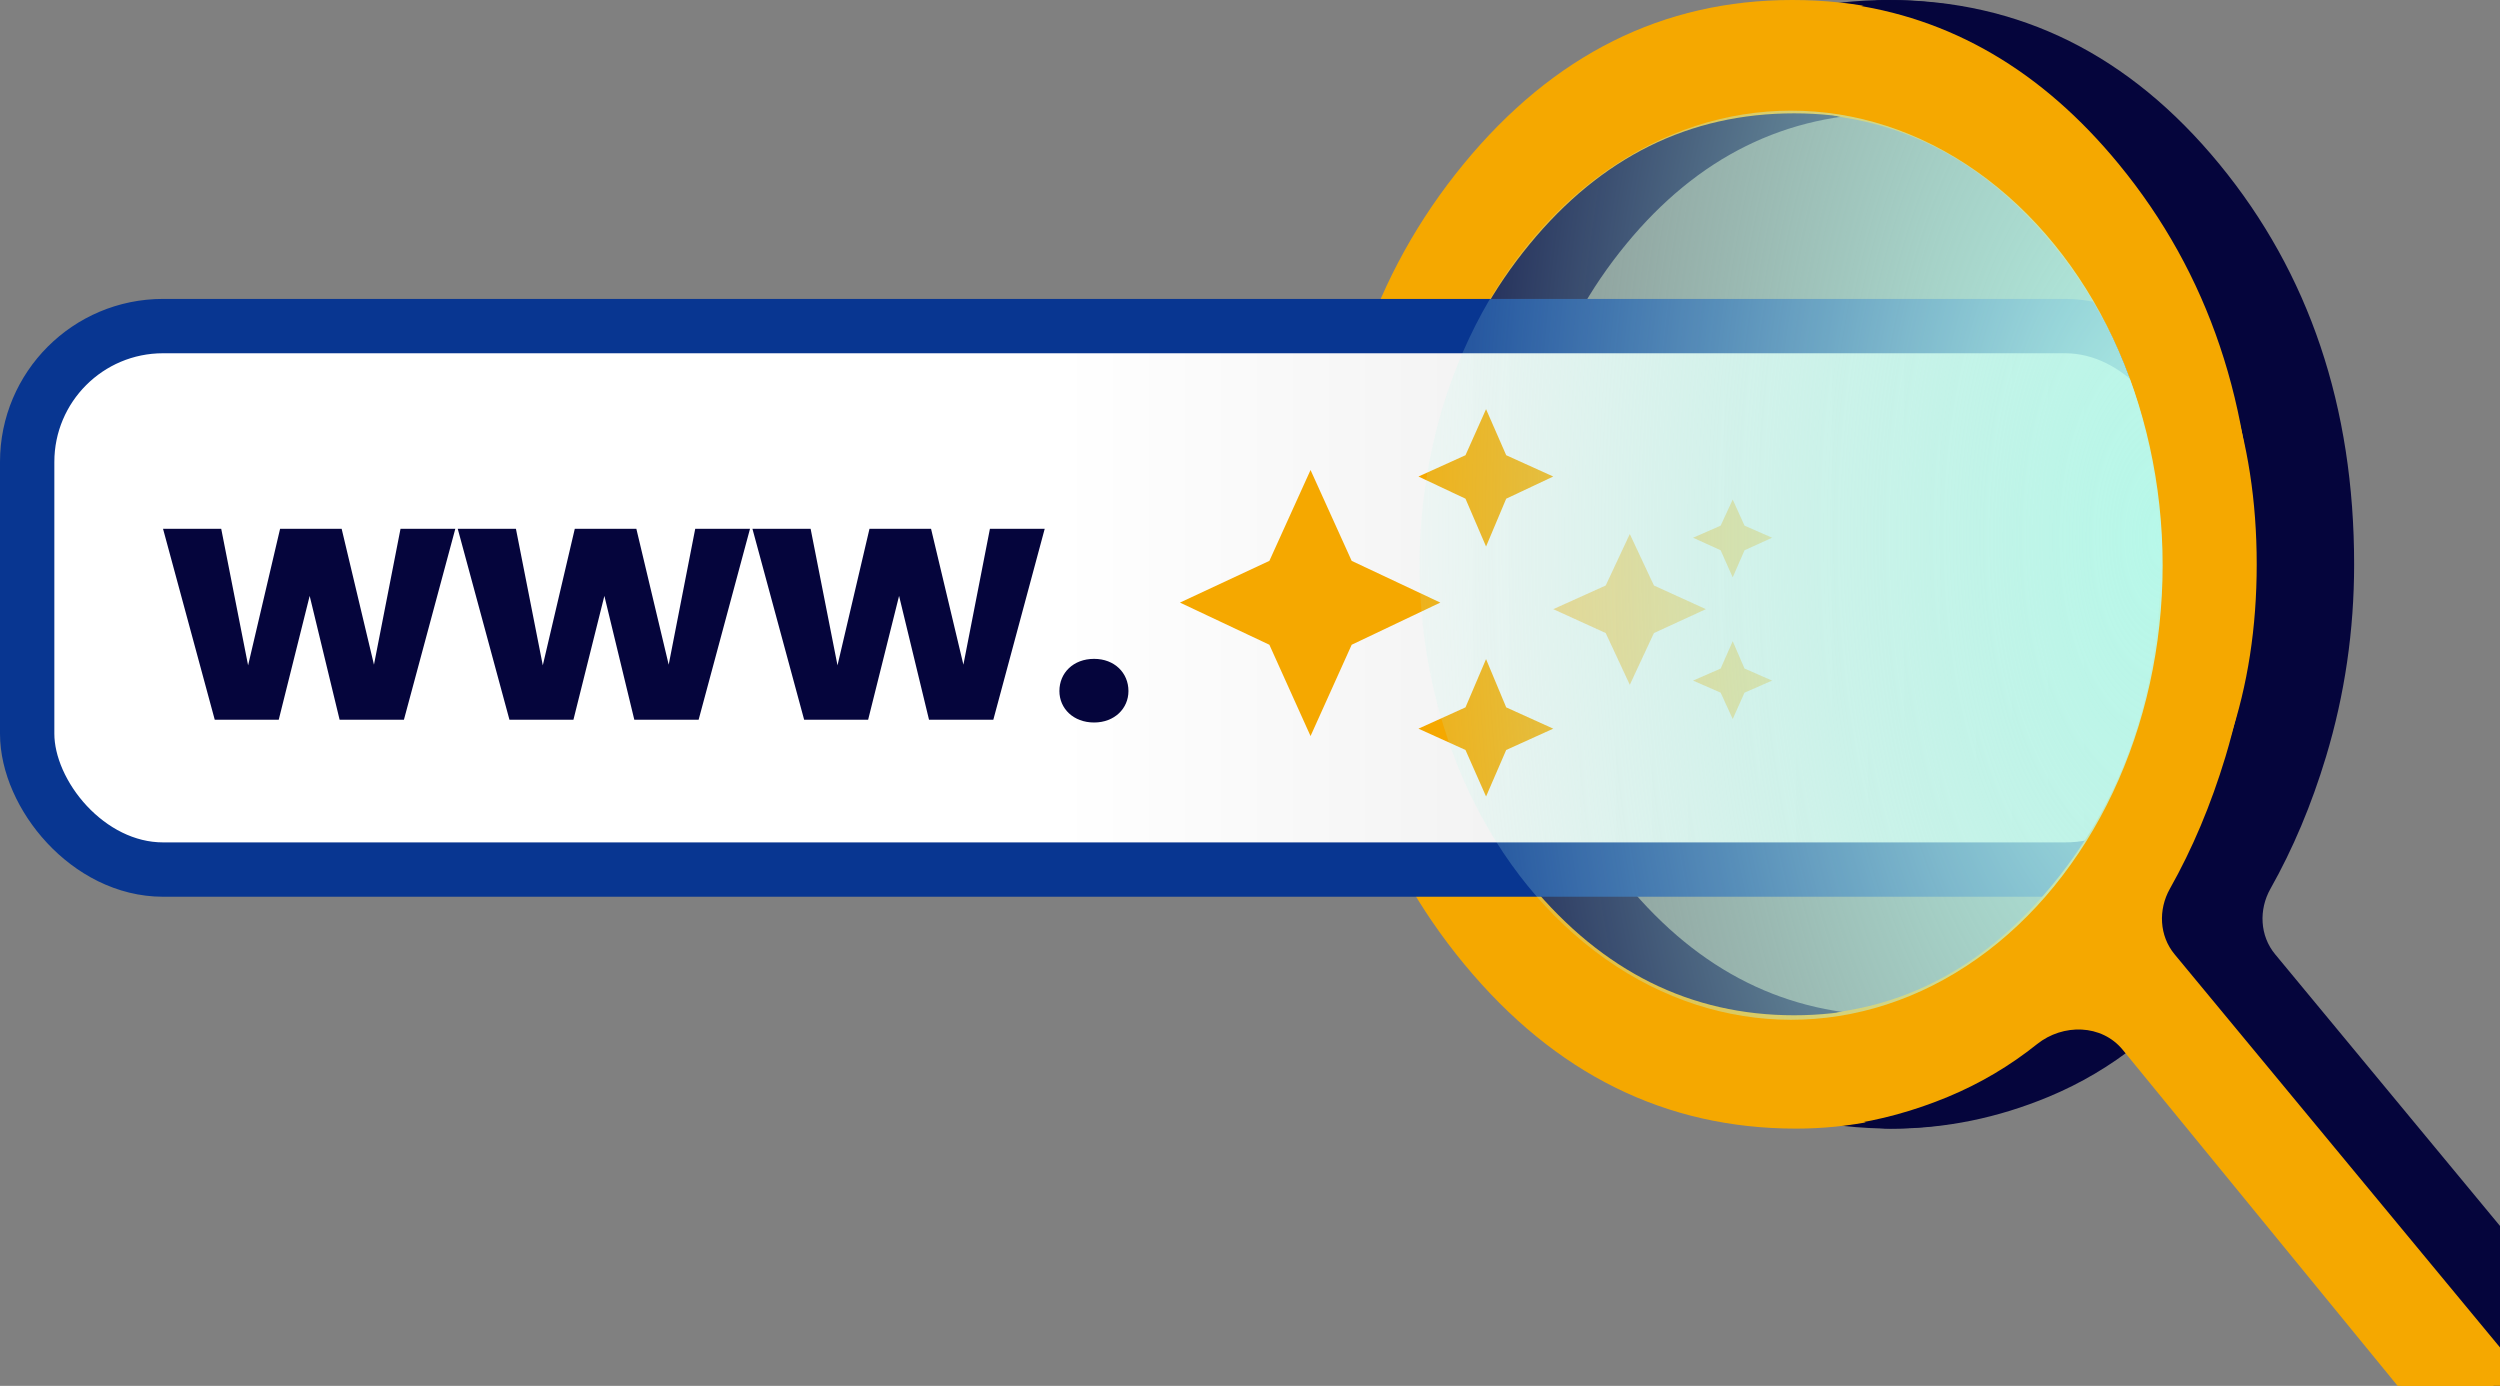
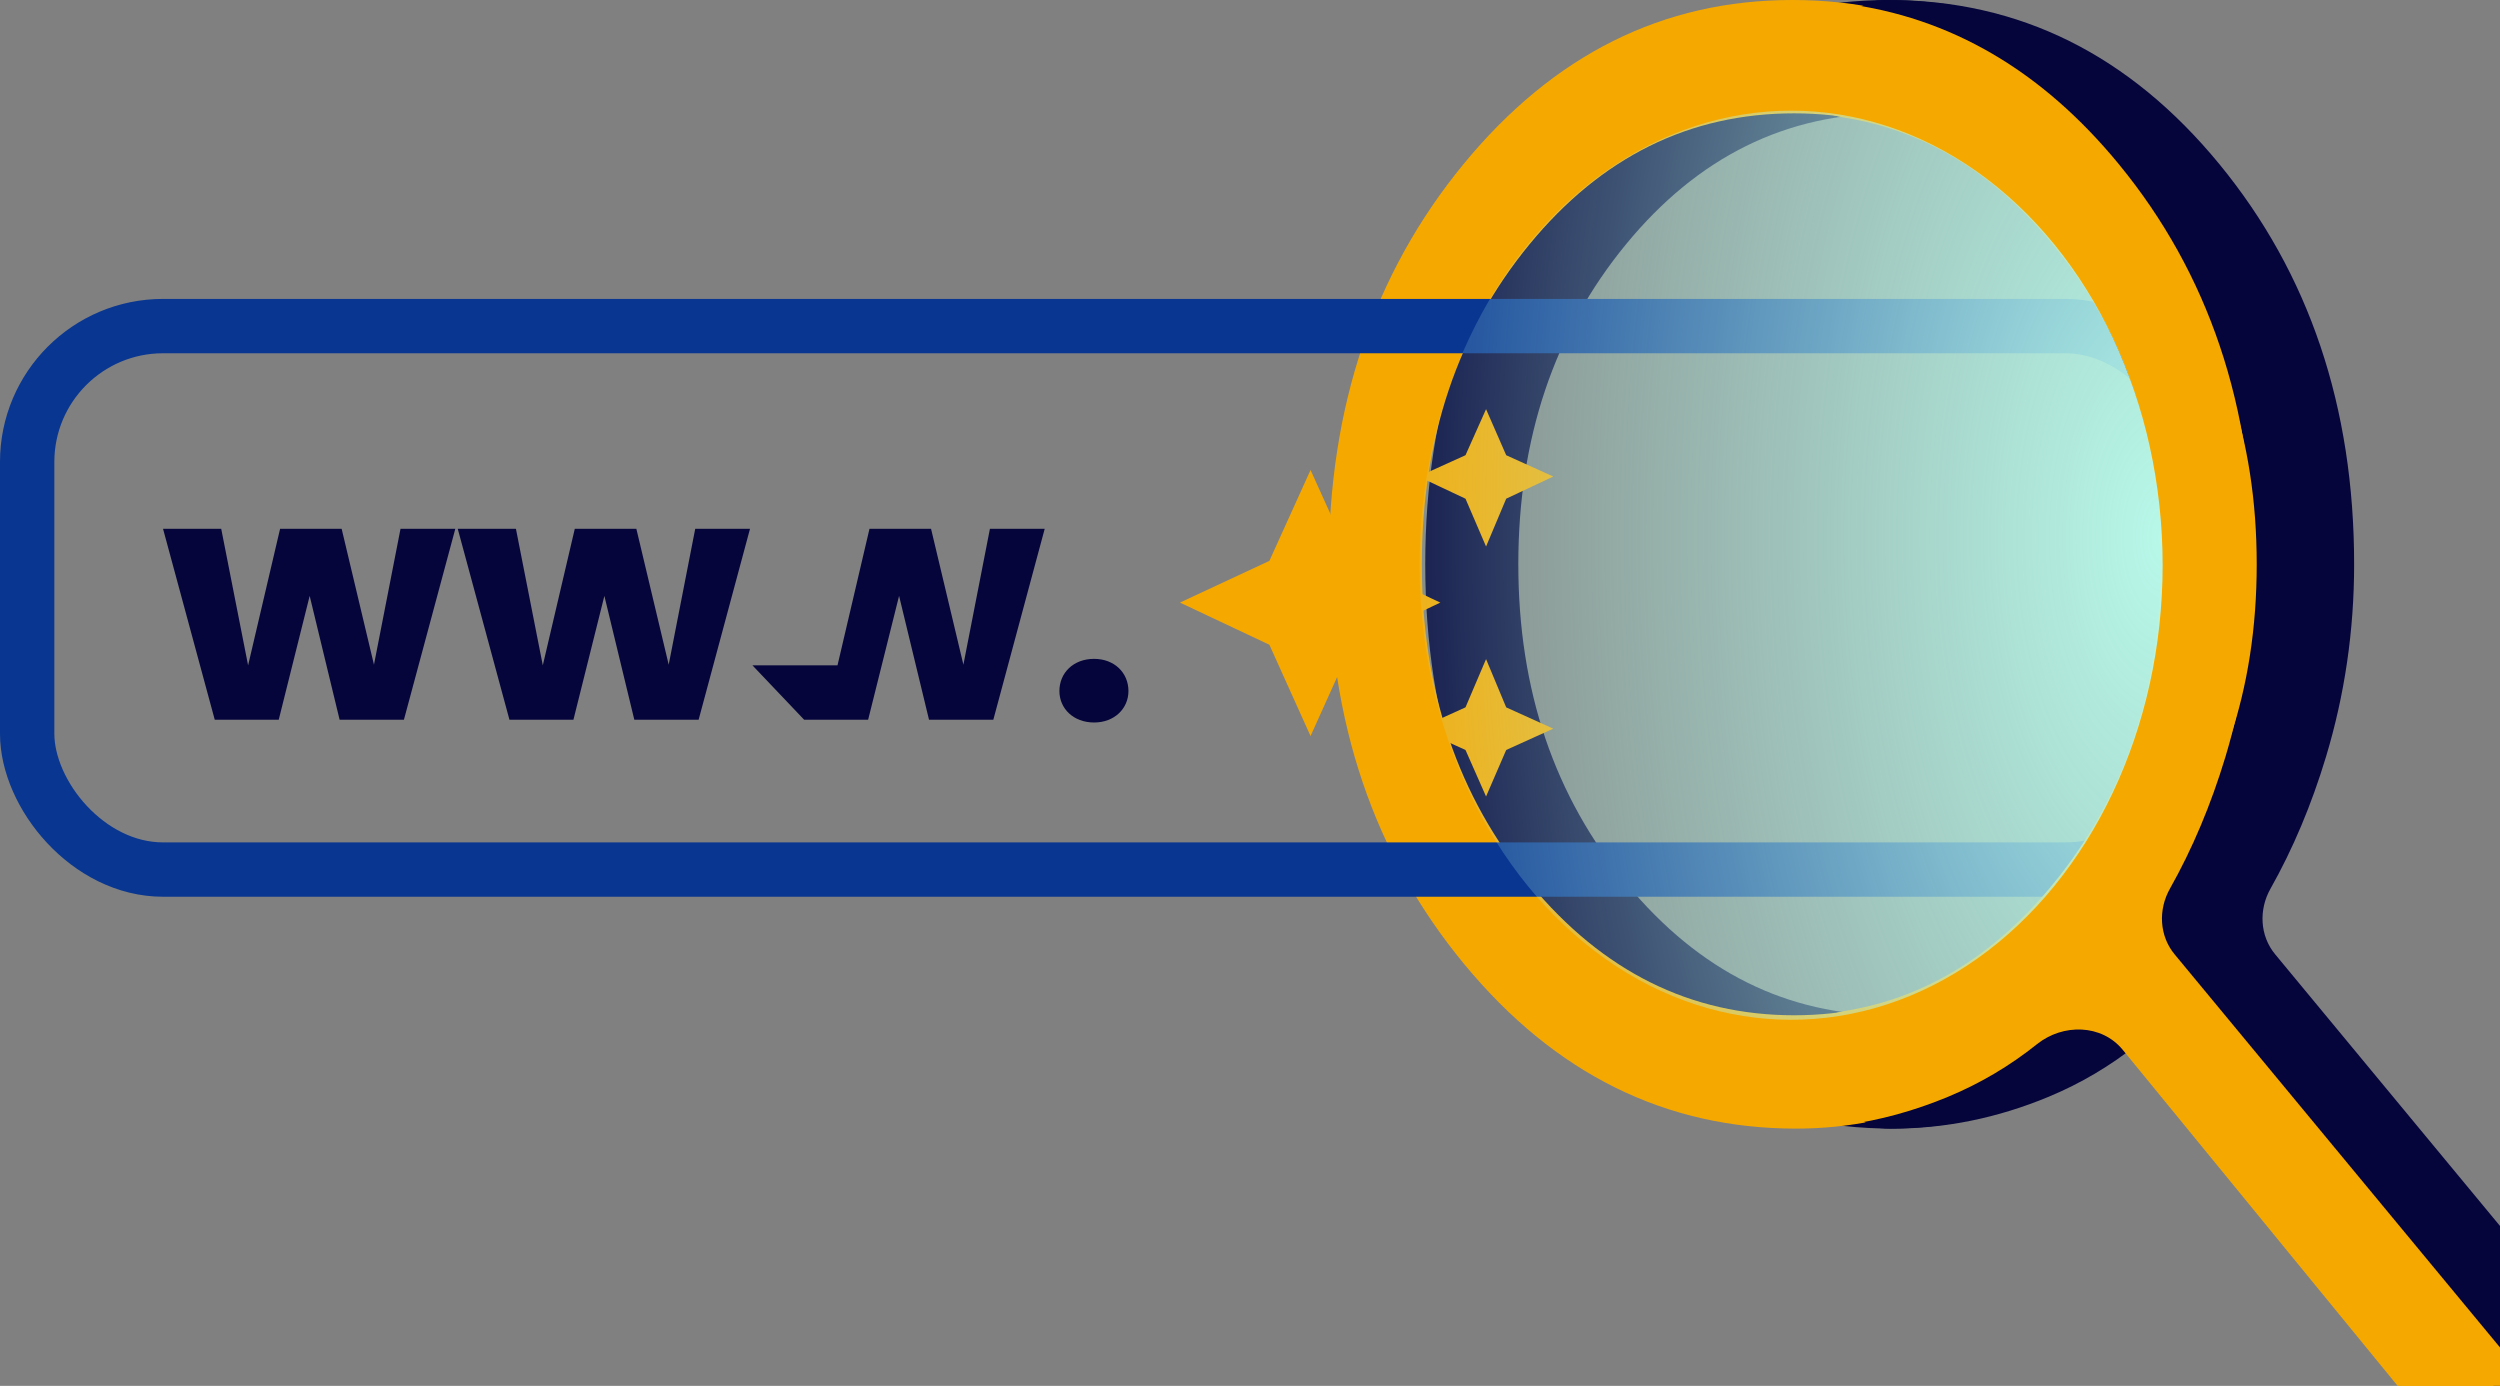
<svg xmlns="http://www.w3.org/2000/svg" width="92" height="51" viewBox="0 0 92 51" fill="none">
  <rect x="0" y="0" width="92" height="51" fill="#808080" stroke="none" />
  <path d="M99.967 57.185C99.195 58.123 97.758 58.121 96.989 57.181L81.817 38.633C81.044 37.688 79.619 37.662 78.666 38.423C77.663 39.224 76.572 39.87 75.391 40.361C73.512 41.142 71.597 41.533 69.647 41.533C64.843 41.533 60.775 39.52 57.445 35.494C54.114 31.469 52.449 26.56 52.449 20.767C52.449 14.973 54.102 10.064 57.409 6.039C60.715 2.013 64.748 0 69.505 0C74.31 0 78.365 2.013 81.672 6.039C84.978 10.064 86.632 14.973 86.632 20.767C86.632 23.2 86.287 25.56 85.597 27.849C85.064 29.616 84.382 31.236 83.552 32.708C83.119 33.476 83.162 34.438 83.724 35.116L99.962 54.735C100.55 55.445 100.552 56.472 99.967 57.185ZM69.575 37.362C73.382 37.362 76.605 35.755 79.245 32.541C81.886 29.325 83.206 25.4 83.206 20.767C83.206 16.133 81.886 12.208 79.245 8.992C76.605 5.778 73.382 4.171 69.575 4.171C65.722 4.171 62.475 5.778 59.836 8.992C57.195 12.208 55.874 16.133 55.874 20.767C55.874 25.4 57.207 29.325 59.872 32.541C62.535 35.755 65.77 37.362 69.575 37.362Z" fill="#05053C" />
  <path d="M96.416 57.185C95.645 58.123 94.208 58.121 93.439 57.181L78.266 38.633C77.493 37.688 76.068 37.662 75.115 38.423C74.113 39.224 73.021 39.87 71.841 40.361C69.961 41.142 68.047 41.533 66.097 41.533C61.292 41.533 57.225 39.52 53.894 35.494C50.564 31.469 48.898 26.56 48.898 20.767C48.898 14.973 50.552 10.064 53.858 6.039C57.165 2.013 61.197 0 65.954 0C70.759 0 74.814 2.013 78.121 6.039C81.427 10.064 83.081 14.973 83.081 20.767C83.081 23.2 82.736 25.56 82.046 27.849C81.513 29.616 80.831 31.236 80.001 32.708C79.568 33.476 79.611 34.438 80.173 35.116L96.412 54.735C96.999 55.445 97.001 56.472 96.416 57.185ZM66.025 37.362C69.831 37.362 73.054 35.755 75.694 32.541C78.335 29.325 79.655 25.4 79.655 20.767C79.655 16.133 78.335 12.208 75.694 8.992C73.054 5.778 69.831 4.171 66.025 4.171C62.171 4.171 58.925 5.778 56.285 8.992C53.644 12.208 52.324 16.133 52.324 20.767C52.324 25.4 53.656 29.325 56.321 32.541C58.985 35.755 62.219 37.362 66.025 37.362Z" fill="#F5A800" />
-   <rect x="1" y="12" width="80" height="20" rx="5" fill="url(#paint0_linear_1241_17682)" />
  <path d="M7.903 26.487H10.257L11.396 21.929L12.498 26.487H14.864L16.755 19.461H14.739L13.762 24.46L12.573 19.461H10.307L9.13 24.485L8.141 19.461H6L7.903 26.487Z" fill="#05053C" />
  <path d="M18.748 26.487H21.102L22.241 21.929L23.343 26.487H25.709L27.6 19.461H25.584L24.608 24.46L23.418 19.461H21.152L19.975 24.485L18.986 19.461H16.845L18.748 26.487Z" fill="#05053C" />
-   <path d="M29.593 26.487H31.947L33.086 21.929L34.188 26.487H36.554L38.445 19.461H36.429L35.453 24.46L34.263 19.461H31.997L30.82 24.485L29.831 19.461H27.69L29.593 26.487Z" fill="#05053C" />
+   <path d="M29.593 26.487H31.947L33.086 21.929L34.188 26.487H36.554L38.445 19.461H36.429L35.453 24.46L34.263 19.461H31.997L30.82 24.485H27.69L29.593 26.487Z" fill="#05053C" />
  <path d="M41.527 25.43C41.527 24.762 41.014 24.246 40.263 24.246C39.499 24.246 38.986 24.762 38.986 25.43C38.986 26.072 39.499 26.588 40.263 26.588C41.014 26.588 41.527 26.072 41.527 25.43Z" fill="#05053C" />
  <path d="M54.687 20.112L53.93 18.352L52.199 17.536L53.93 16.752L54.687 15.057L55.428 16.752L57.159 17.536L55.428 18.352L54.687 20.112ZM54.687 29.311L53.93 27.599L52.199 26.815L53.93 26.031L54.687 24.255L55.428 26.031L57.159 26.815L55.428 27.599L54.687 29.311ZM48.228 27.087L46.713 23.727L43.422 22.175L46.713 20.64L48.228 17.296L49.742 20.64L53.003 22.175L49.742 23.727L48.228 27.087Z" fill="#F5A800" />
-   <path opacity="0.5" d="M63.764 21.247L63.32 20.25L62.305 19.788L63.32 19.344L63.764 18.383L64.198 19.344L65.213 19.788L64.198 20.25L63.764 21.247ZM63.764 26.46L63.32 25.49L62.305 25.046L63.32 24.602L63.764 23.595L64.198 24.602L65.213 25.046L64.198 25.49L63.764 26.46ZM59.977 25.2L59.09 23.296L57.16 22.417L59.09 21.547L59.977 19.652L60.865 21.547L62.776 22.417L60.865 23.296L59.977 25.2Z" fill="#F5A800" />
  <rect x="1" y="12" width="80" height="20" rx="5" stroke="#083691" stroke-width="2" />
  <path d="M81.658 38.633L96.83 57.181C97.6 58.121 99.036 58.123 99.808 57.185C100.393 56.472 100.391 55.445 99.803 54.735L83.565 35.116C83.003 34.438 82.96 33.476 83.393 32.708C84.223 31.236 84.905 29.616 85.438 27.849C86.128 25.56 86.472 23.2 86.472 20.767C86.472 14.973 84.819 10.064 81.513 6.039C78.206 2.013 74.151 0 69.346 0C67.985 0 67.245 1.591 68.121 2.632L68.817 3.459C69.197 3.91 69.758 4.162 70.347 4.204C73.751 4.447 76.664 6.043 79.086 8.992C81.727 12.208 83.047 16.133 83.047 20.767C83.047 25.4 81.727 29.325 79.086 32.541C76.664 35.49 73.751 37.086 70.347 37.33C69.758 37.372 69.197 37.623 68.817 38.075L68.213 38.792C67.3 39.877 68.071 41.533 69.488 41.533C71.439 41.533 73.353 41.142 75.233 40.361C76.413 39.87 77.504 39.224 78.507 38.423C79.46 37.662 80.885 37.688 81.658 38.633Z" fill="#05053C" />
  <path d="M78.116 38.633L93.289 57.181C94.058 58.121 95.495 58.123 96.266 57.185C96.851 56.472 96.85 55.445 96.262 54.735L80.023 35.116C79.462 34.438 79.418 33.476 79.851 32.708C80.681 31.236 81.363 29.616 81.897 27.849C82.586 25.56 82.931 23.2 82.931 20.767C82.931 14.973 81.278 10.064 77.971 6.039C75.141 2.593 71.762 0.622 67.834 0.125C66.725 -0.015 65.82 0.916 65.839 2.034L65.842 2.204C65.86 3.296 66.756 4.151 67.834 4.321C70.8 4.788 73.37 6.345 75.544 8.992C78.185 12.208 79.506 16.133 79.506 20.767C79.506 25.4 78.185 29.325 75.544 32.541C73.386 35.168 70.839 36.722 67.901 37.202C66.798 37.382 65.891 38.279 65.91 39.397L65.913 39.568C65.932 40.659 66.826 41.548 67.907 41.4C69.184 41.225 70.445 40.879 71.691 40.361C72.872 39.87 73.963 39.224 74.965 38.423C75.918 37.662 77.344 37.688 78.116 38.633Z" fill="#F5A800" />
  <ellipse cx="65.912" cy="20.8" rx="13.673" ry="16.728" fill="url(#paint1_radial_1241_17682)" />
  <defs>
    <linearGradient id="paint0_linear_1241_17682" x1="2" y1="31" x2="80" y2="31" gradientUnits="userSpaceOnUse">
      <stop offset="0.474" stop-color="white" />
      <stop offset="1" stop-color="#E0E0E0" />
    </linearGradient>
    <radialGradient id="paint1_radial_1241_17682" cx="0" cy="0" r="1" gradientUnits="userSpaceOnUse" gradientTransform="translate(79.585 19.782) rotate(180) scale(27.346 53.336)">
      <stop stop-color="#B7F8E9" />
      <stop offset="1" stop-color="#B7F8E9" stop-opacity="0.12" />
    </radialGradient>
  </defs>
</svg>